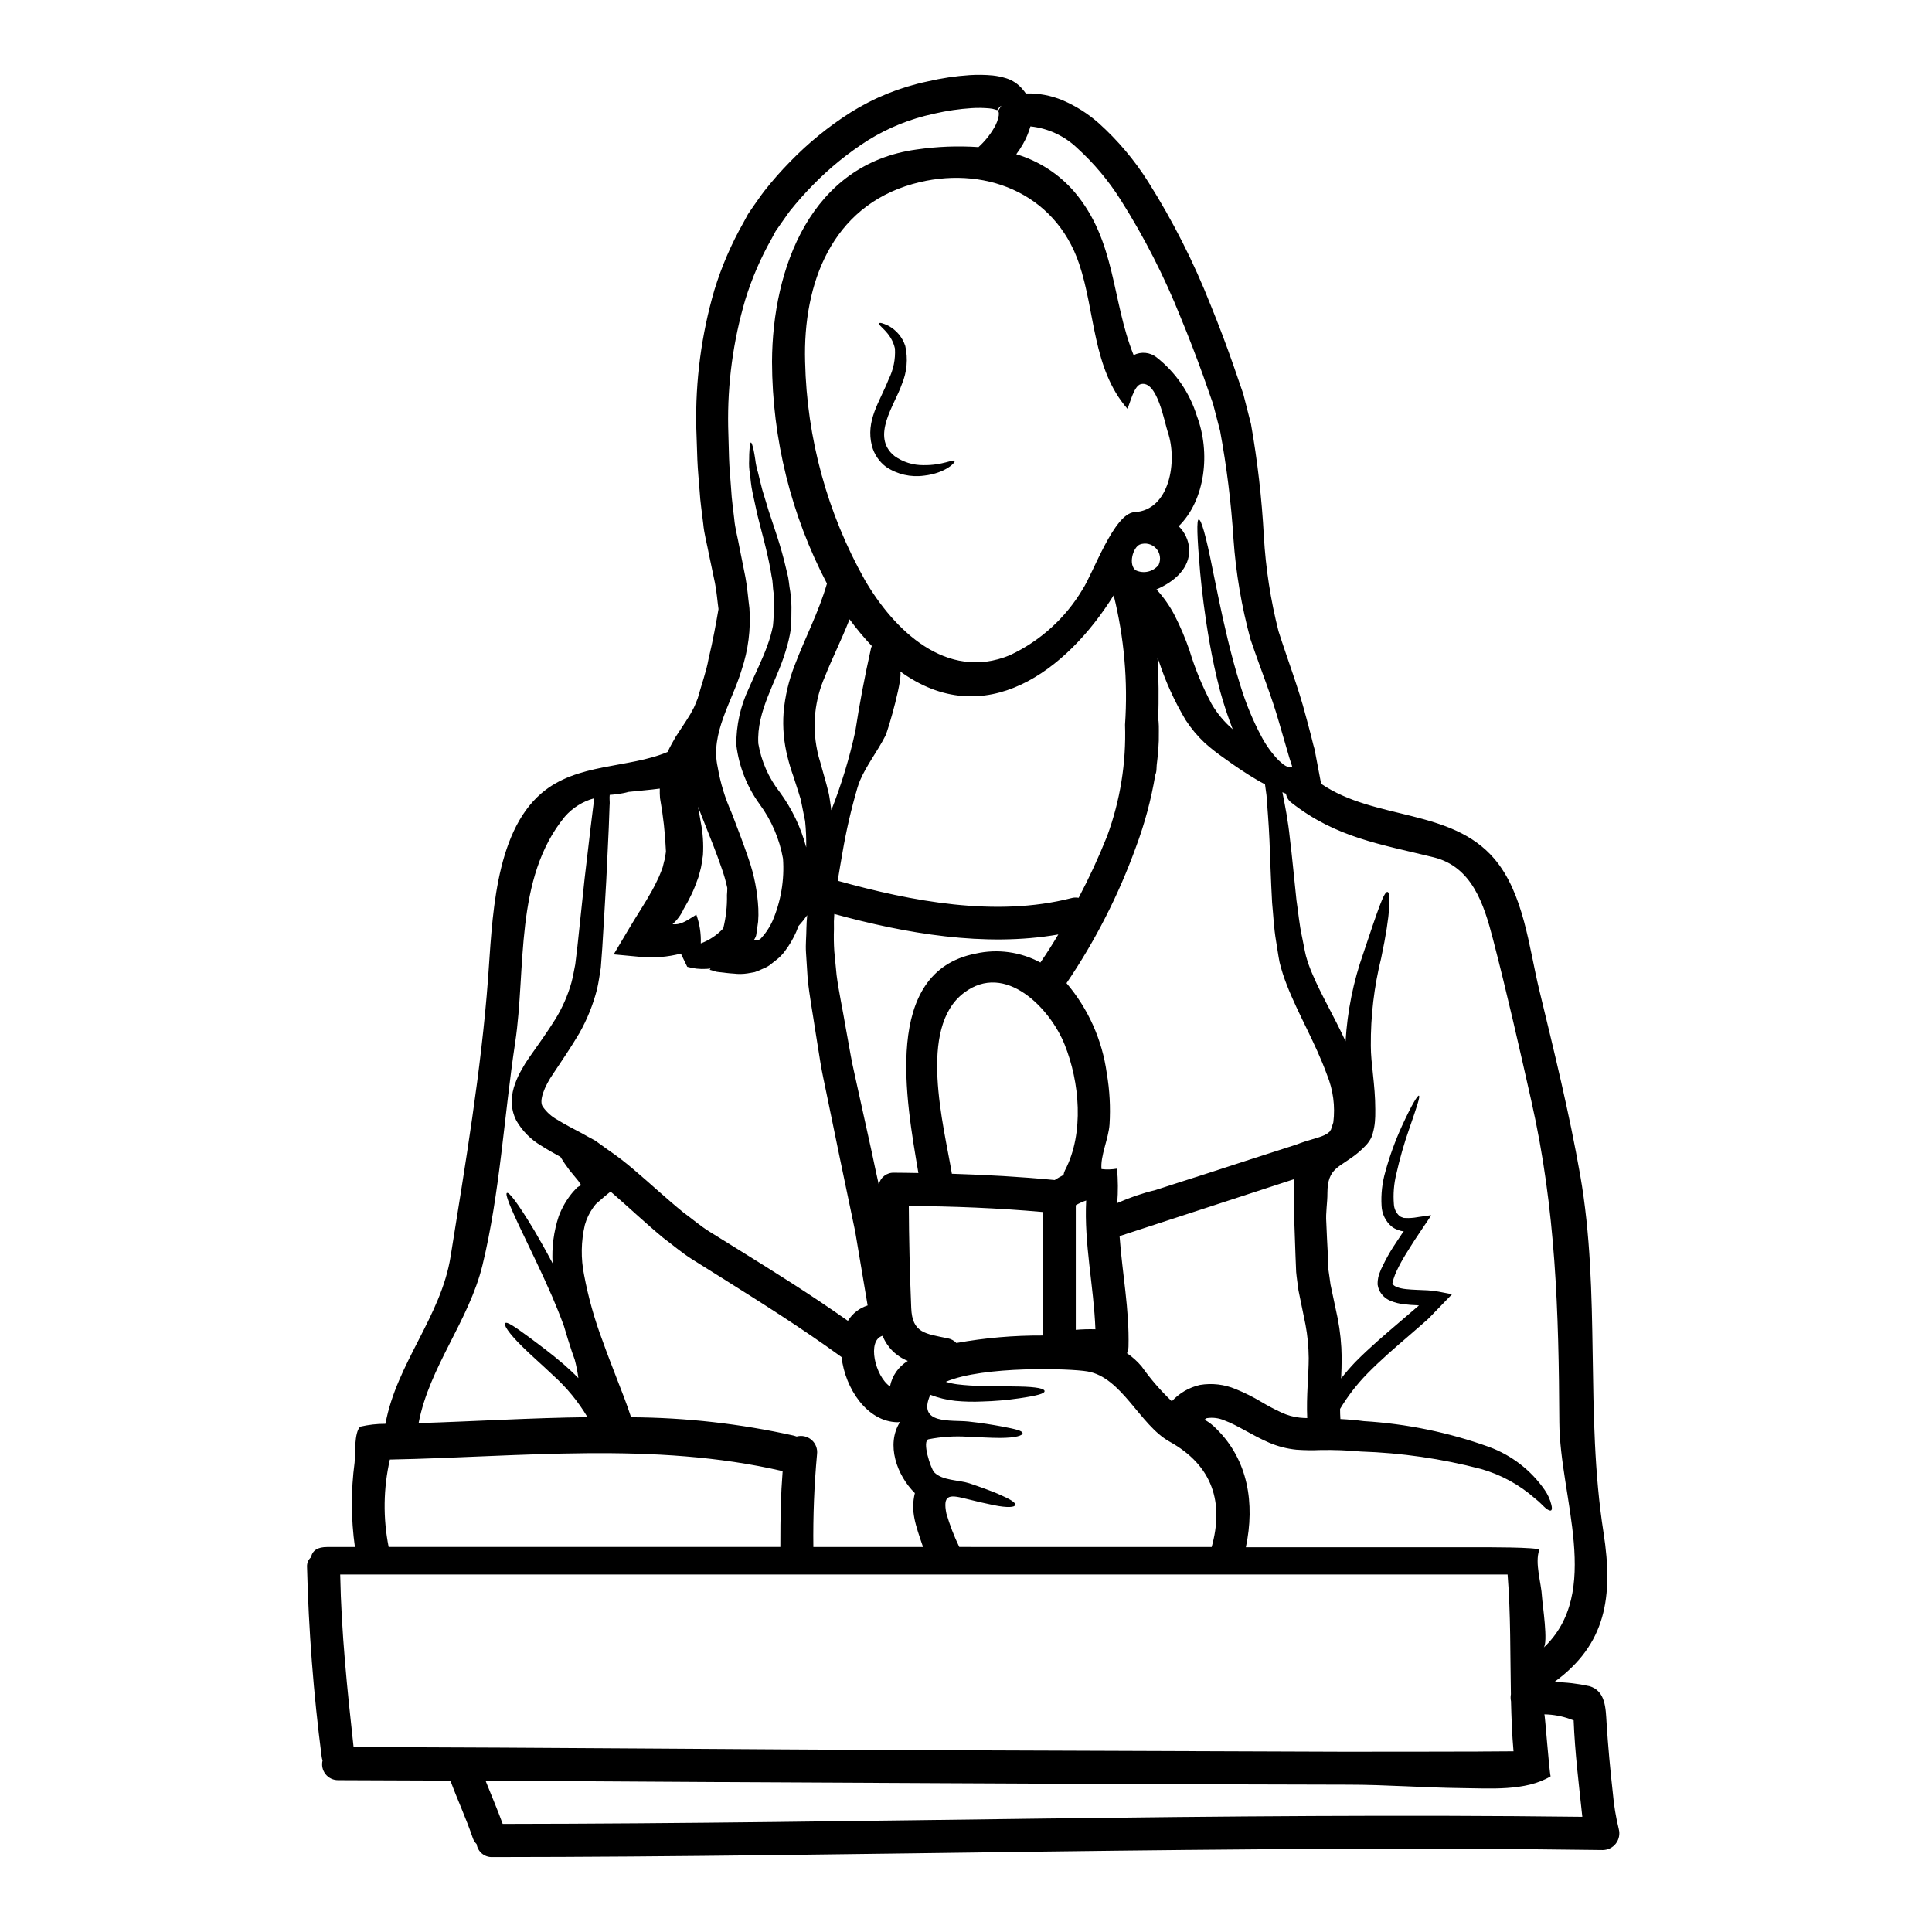
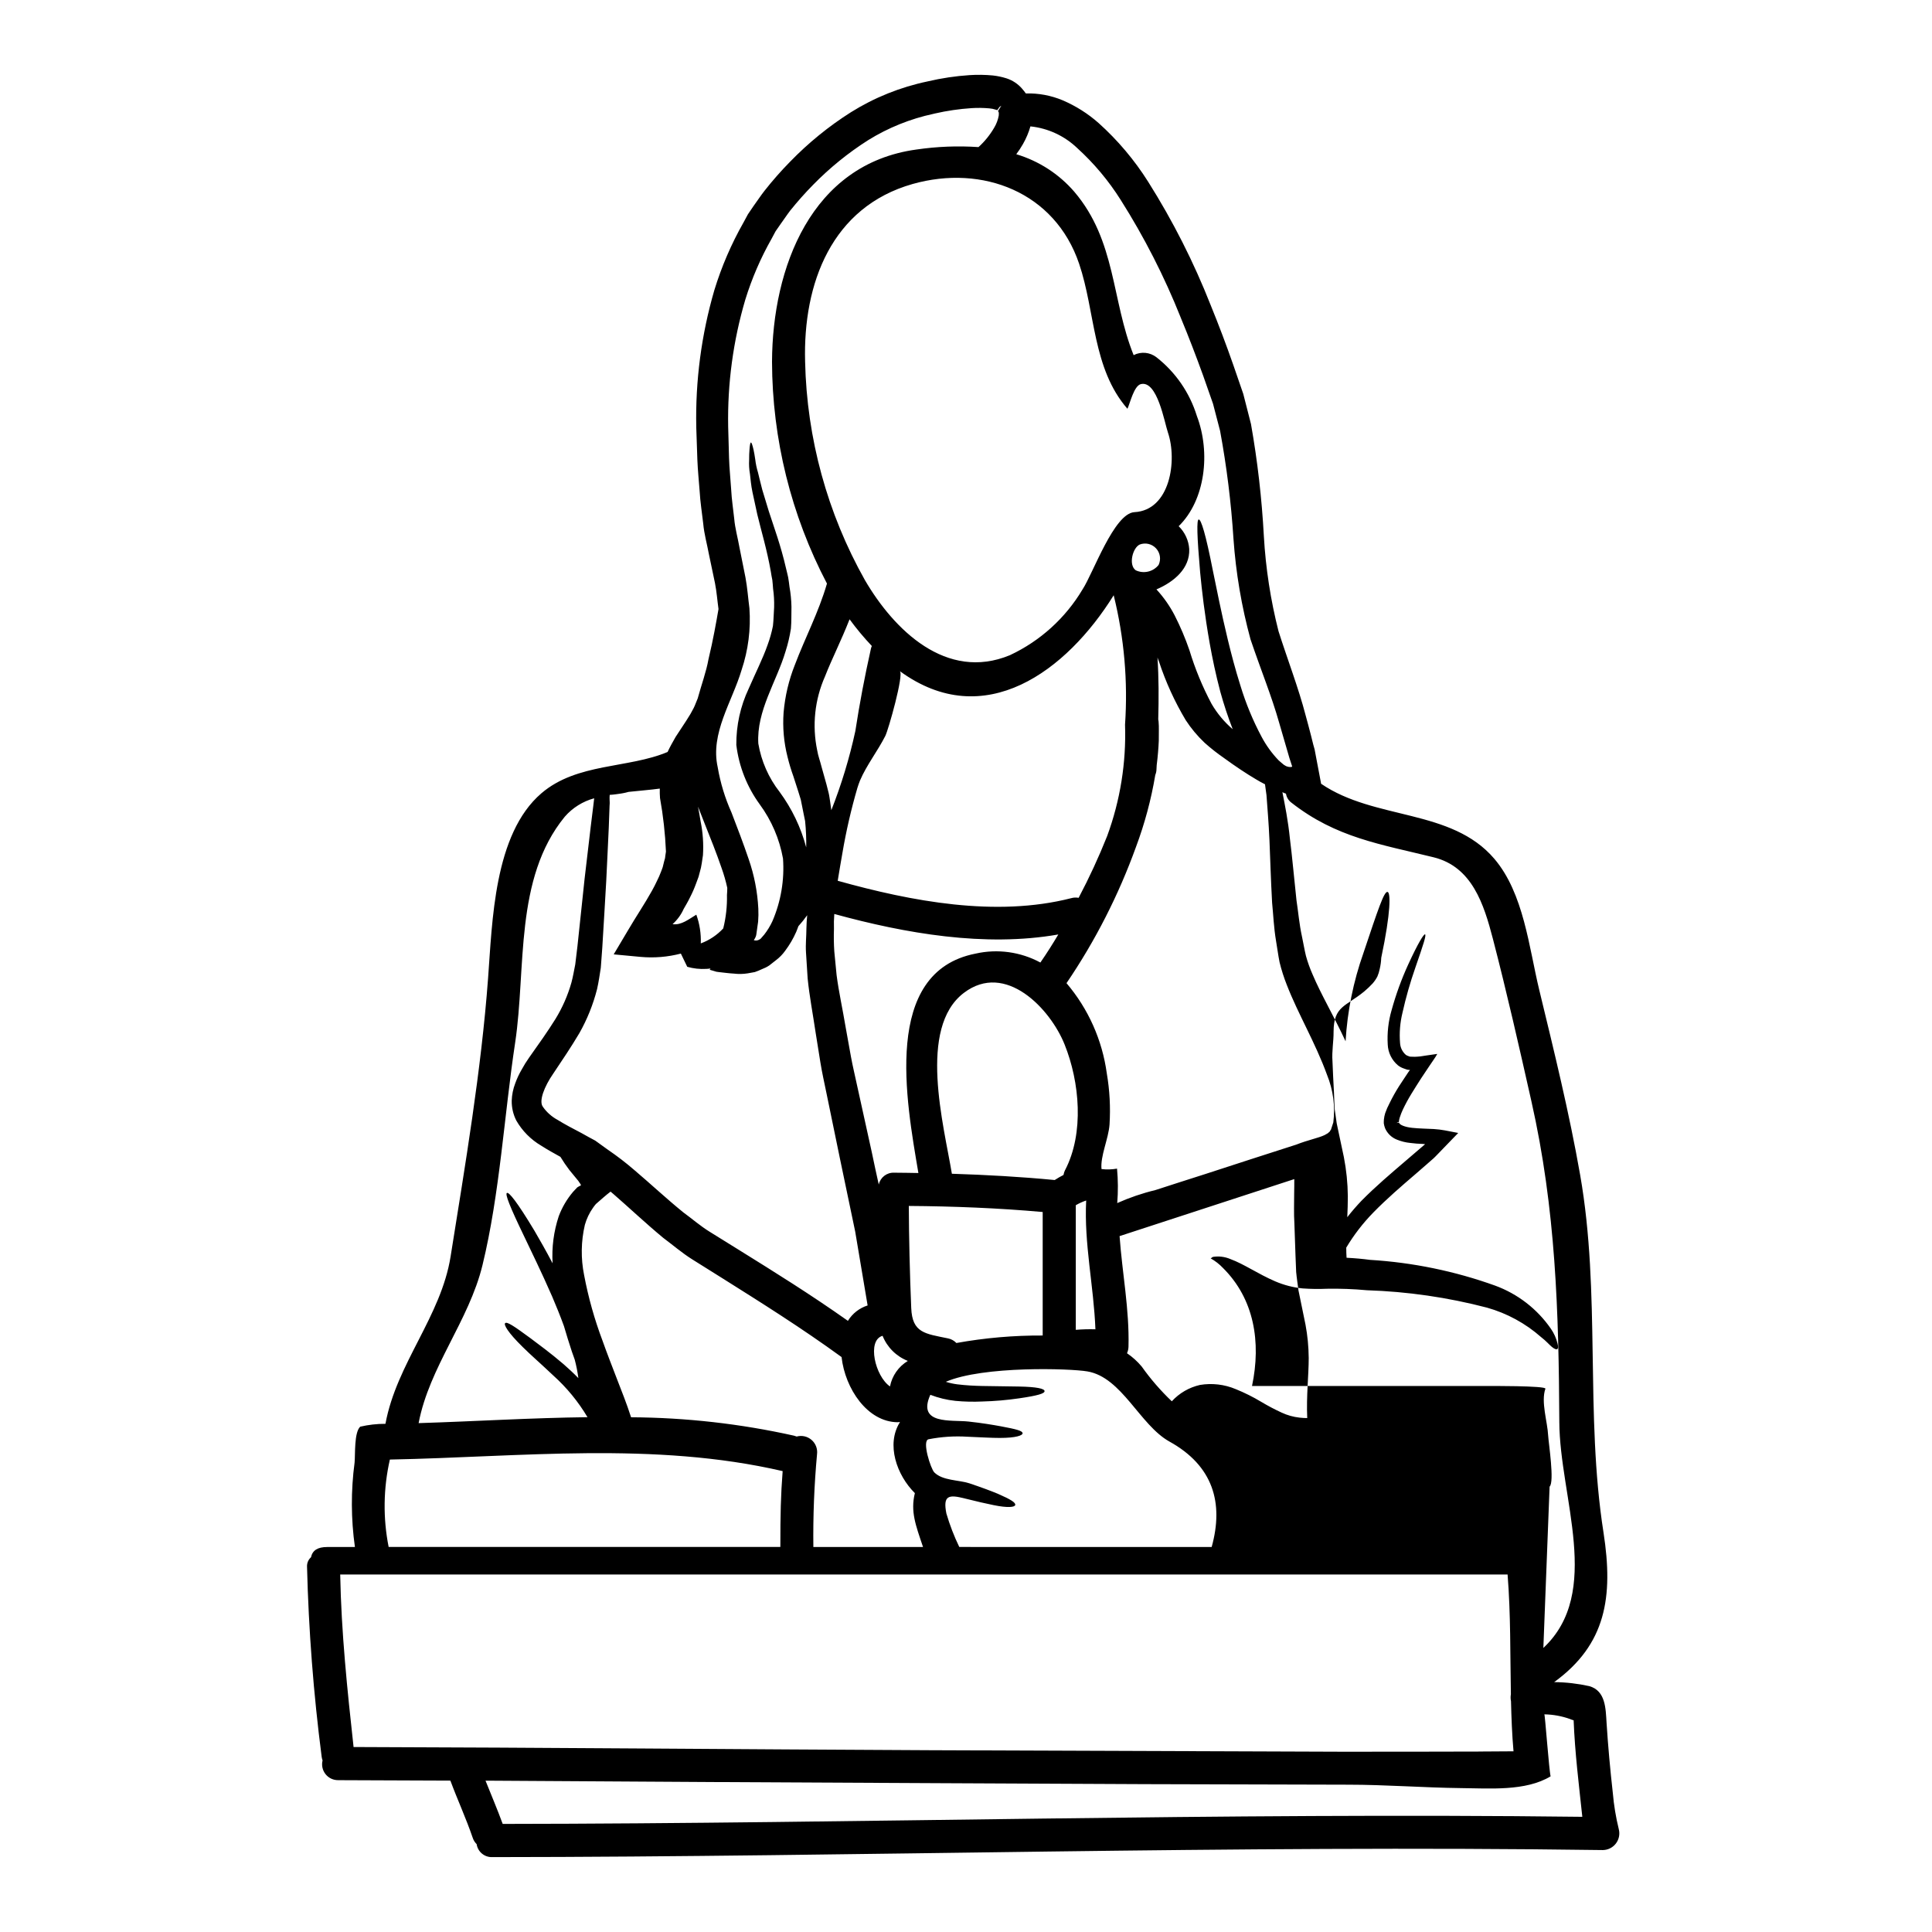
<svg xmlns="http://www.w3.org/2000/svg" fill="#000000" width="800px" height="800px" version="1.1" viewBox="144 144 512 512">
  <g>
-     <path d="m487.51 447.34c3.18-1.254 5.902-1.75 7.531-2.539 0.395-0.203 0.668-0.395 0.961-0.555 0.117-0.23 0.438-0.293 0.496-0.555h-0.004c0.051-0.109 0.117-0.207 0.207-0.289 0.059-0.117 0.113-0.395 0.203-0.613l0.438-1.34c0.535-4.273-0.039-8.609-1.664-12.598-3.094-8.516-7.644-16.074-10.648-23.805-0.781-1.965-1.426-3.981-1.93-6.035-0.395-1.969-0.609-3.793-0.93-5.602-0.613-3.617-0.73-7.004-1.051-10.184-0.352-6.332-0.496-11.809-0.699-16.531-0.203-4.723-0.555-8.637-0.789-11.961-0.145-1.02-0.266-1.969-0.395-2.887-0.758-0.395-1.488-0.758-2.277-1.254-2.594-1.52-5.484-3.445-8.609-5.719h0.004c-1.789-1.234-3.5-2.578-5.117-4.027-1.906-1.797-3.59-3.812-5.019-6.012-2.922-4.894-5.297-10.102-7.082-15.52-0.145-0.352-0.293-0.699-0.395-1.078 0.352 5.457 0.352 10.91 0.203 16.395 0.031 0.176 0.059 0.352 0.086 0.555 0.148 1.574 0.031 3.238 0.059 5.117-0.086 1.969-0.262 4.172-0.555 6.481-0.027 0.352-0.027 0.699-0.055 1.051-0.008 0.531-0.117 1.055-0.32 1.547-1.09 6.508-2.805 12.895-5.117 19.078-4.606 12.75-10.789 24.875-18.41 36.086 5.769 6.785 9.473 15.074 10.676 23.898 0.77 4.477 1.012 9.027 0.727 13.562-0.262 3.766-2.477 8.375-2.125 11.809 1.371 0.164 2.758 0.121 4.113-0.117 0.281 3.035 0.297 6.09 0.055 9.129 3.254-1.453 6.633-2.606 10.098-3.441 4.375-1.43 8.781-2.824 13.156-4.227 8.047-2.629 16.098-5.227 24.18-7.82zm85.48 181.4c0.348 1.32 0.066 2.723-0.762 3.809-0.824 1.082-2.106 1.723-3.469 1.738-98.113-1.375-196.2 1.805-294.31 1.867h0.004c-2.055 0.074-3.84-1.406-4.141-3.441-0.488-0.48-0.848-1.074-1.055-1.723-1.746-5.117-4.023-10.035-5.902-15.109-9.918-0.031-19.809-0.09-29.73-0.117v-0.004c-1.305 0.02-2.547-0.57-3.356-1.594-0.812-1.02-1.102-2.363-0.785-3.629-0.113-0.309-0.195-0.633-0.238-0.961-2.164-16.715-3.461-33.531-3.879-50.379-0.047-0.953 0.336-1.875 1.051-2.508 0.395-1.844 1.777-2.715 4.289-2.715h7.348c-1.047-7.434-1.074-14.973-0.082-22.41 0.199-2.242-0.145-7.934 1.484-9.48 2.191-0.512 4.438-0.766 6.691-0.758 2.949-16.02 14.734-28.418 17.27-44.375 3.852-24.129 8.113-49.301 9.918-73.602 1.137-15.023 1.52-38.305 14.148-49.129 9.445-8.082 22.992-6.535 33.434-10.941 0.672-1.457 1.434-2.754 2.133-3.996 1.281-2.012 2.566-3.82 3.543-5.457 0.582-0.875 0.816-1.488 1.25-2.219 0.352-0.668 0.848-2.098 1.051-2.508 1.02-3.703 2.277-7.117 2.859-10.387 1.254-5.219 2.043-9.773 2.656-13.305-0.32-2.273-0.469-4.519-0.934-6.883-0.527-2.539-1.078-5.074-1.605-7.644-0.496-2.711-1.254-5.281-1.516-8.168-0.324-2.801-0.789-5.777-0.938-8.488-0.203-2.754-0.496-5.512-0.609-8.371-0.113-2.863-0.203-5.777-0.293-8.66h0.004c-0.258-12.27 1.355-24.504 4.785-36.289 1.91-6.246 4.504-12.266 7.731-17.945l1.18-2.188 1.43-2.102c0.992-1.371 1.93-2.797 2.981-4.141 2.098-2.668 4.34-5.215 6.715-7.633 4.852-5.008 10.273-9.426 16.164-13.156 6.242-3.902 13.125-6.664 20.332-8.168 3.652-0.859 7.371-1.418 11.113-1.664 2.055-0.133 4.109-0.102 6.156 0.09 1.219 0.133 2.422 0.387 3.59 0.754 1.621 0.516 3.062 1.469 4.172 2.758 0.352 0.395 0.672 0.82 0.992 1.254 3.34-0.094 6.66 0.523 9.742 1.812 3.484 1.488 6.703 3.527 9.543 6.035 5.074 4.555 9.492 9.793 13.129 15.559 6.535 10.359 12.082 21.309 16.57 32.707 2.188 5.367 4.172 10.629 5.981 15.812 0.906 2.598 1.777 5.164 2.656 7.703 0.668 2.684 1.371 5.367 2.043 7.992 1.734 9.82 2.871 19.738 3.41 29.699 0.484 8.504 1.785 16.938 3.883 25.191 2.273 7.18 5.363 15.227 7.176 22.262 0.523 1.805 0.934 3.543 1.402 5.25 0.199 0.848 0.438 1.719 0.641 2.566l0.352 1.254 0.352 1.867c0.469 2.453 0.902 4.844 1.371 7.234 14.238 9.719 34.488 6.508 45.891 19.867 7.82 9.164 9.191 23.516 11.902 34.719 3.938 16.281 7.965 32.586 10.855 49.098 5.512 31.453 1.254 63.25 6.188 94.758 2.652 17.094 0.641 29.668-13.07 39.621l-0.008 0.004c3.152 0.031 6.289 0.395 9.363 1.078 4.285 1.281 4.285 5.902 4.523 9.715 0.395 6.215 0.961 12.402 1.66 18.613 0.277 3.223 0.805 6.418 1.578 9.559zm-9.66-3.266c-0.906-8.516-1.969-17.008-2.301-25.586v0.004c-0.32-0.078-0.633-0.184-0.93-0.324-2.195-0.789-4.5-1.211-6.832-1.25 0.172 0 1.254 14.906 1.66 16.426-6.621 4.023-16.281 3.176-23.719 3.121-10.004-0.117-19.984-0.906-29.961-0.906-35.855-0.059-71.699-0.188-107.54-0.395-40.348-0.18-80.695-0.402-121.04-0.672 1.516 3.82 3.148 7.613 4.551 11.465 95.371-0.102 190.74-3.047 286.12-1.883zm-10.324-44.754c15.742-14.734 4.328-39.91 4.227-59.867-0.145-29.203-0.934-56.422-7.41-85.07-3.234-14.387-6.504-28.797-10.211-43.062-2.363-9.055-5.488-19.023-15.695-21.531-14.09-3.473-25.816-5.195-37.633-14.441l0.004 0.004c-0.801-0.574-1.34-1.449-1.492-2.422-0.32-0.117-0.637-0.23-0.961-0.395 0 0.031 0.031 0.059 0.031 0.09 0.668 3.383 1.488 7.438 1.969 12.203 0.609 4.754 1.078 10.234 1.746 16.367 0.469 3.035 0.727 6.297 1.461 9.629 0.352 1.633 0.641 3.445 1.051 5.117v-0.004c0.461 1.668 1.047 3.297 1.746 4.879 2.246 5.336 5.633 10.996 8.754 17.734 0.469-7.973 2.059-15.84 4.723-23.367 3.91-11.672 5.457-16.34 6.387-16.219 0.848 0.113 0.906 5.363-1.664 17.477l0.004-0.004c-1.895 7.617-2.82 15.438-2.758 23.285-0.027 4.664 1.18 10.297 1.18 16.863-0.027 0.848 0.031 1.633-0.055 2.594v-0.004c-0.039 1.004-0.176 2.004-0.41 2.981-0.137 0.676-0.34 1.336-0.613 1.969-0.348 0.672-0.777 1.301-1.281 1.867-0.695 0.746-1.434 1.449-2.215 2.102-4.871 4.023-8.086 3.789-8.113 10.676 0.027 2.539-0.496 5.137-0.293 7.82 0.113 2.684 0.23 5.422 0.395 8.266 0.055 1.395 0.113 2.824 0.172 4.285 0.172 1.281 0.395 2.598 0.555 3.91 0.613 2.922 1.25 5.902 1.895 8.93 0.668 3.422 1.02 6.898 1.051 10.383 0 1.867-0.059 3.703-0.145 5.547 1.18-1.52 2.453-2.977 3.734-4.328 3.883-3.938 7.848-7.266 11.551-10.445 1.691-1.43 3.324-2.859 4.934-4.231 0.145-0.117 0.523-0.395 0.324-0.352-0.117-0.027-0.527-0.059-0.527-0.059-1.113-0.031-2.223-0.117-3.328-0.262-1.215-0.121-2.41-0.414-3.543-0.879-1.395-0.547-2.516-1.625-3.121-3-0.164-0.426-0.281-0.867-0.348-1.316 0-0.352 0-0.699 0.031-1.051 0.059-0.562 0.176-1.121 0.344-1.66 0.316-0.902 0.699-1.777 1.148-2.621 0.75-1.543 1.59-3.043 2.508-4.492 0.469-0.699 0.91-1.371 1.344-2.043 0.395-0.609 0.789-1.18 1.18-1.777 0.09-0.145 0.395-0.469 0.352-0.523h-0.004c-0.176 0.016-0.352 0.004-0.523-0.031l-0.293-0.059 0.004-0.004c-0.25-0.07-0.496-0.156-0.734-0.258-0.578-0.188-1.121-0.473-1.602-0.848-1.637-1.375-2.621-3.375-2.711-5.508-0.184-3.07 0.16-6.152 1.02-9.105 1.133-4.125 2.598-8.156 4.375-12.047 2.711-5.902 4.168-8.168 4.492-8.055 0.395 0.176-0.469 2.754-2.566 8.812-1.371 3.918-2.512 7.91-3.414 11.961-0.645 2.625-0.859 5.332-0.641 8.023 0.066 1.203 0.613 2.328 1.516 3.121 0.219 0.164 0.465 0.281 0.727 0.352 0.203 0.059 0.145 0.117 0.523 0.145l1.141 0.031h0.004c0.977-0.027 1.953-0.137 2.914-0.324l3.035-0.438c-0.273 0.504-0.574 0.992-0.906 1.457l-1.109 1.633c-0.754 1.141-1.516 2.277-2.301 3.445-0.438 0.672-0.875 1.371-1.316 2.07-0.441 0.699-0.816 1.316-1.223 1.969-0.832 1.359-1.594 2.762-2.273 4.199-0.32 0.684-0.594 1.387-0.82 2.102-0.098 0.305-0.168 0.617-0.203 0.934 0.004 0.09-0.008 0.176-0.031 0.262-0.219 0.035-0.426 0.113-0.613 0.234l0.672-0.086c0.059 0.555 1.574 1.18 3.473 1.371 0.934 0.117 1.969 0.145 3.008 0.203 0.902 0.031 1.805 0.059 2.754 0.117 0.969 0.062 1.934 0.18 2.891 0.352l2.711 0.523 0.758 0.145c0.145 0.09-0.266 0.324-0.352 0.469l-1.023 1.051c-1.344 1.398-2.711 2.828-4.113 4.258-0.32 0.293-0.789 0.848-0.961 0.961l-0.672 0.586-1.344 1.18-2.754 2.394c-3.703 3.18-7.555 6.481-11.23 10.234h0.004c-2.738 2.801-5.137 5.914-7.148 9.277 0 0.902 0.027 1.777 0.086 2.684 2.188 0.113 4.289 0.293 6.188 0.555h0.004c11.324 0.688 22.496 2.984 33.172 6.824 5.992 2.195 11.156 6.188 14.785 11.434 0.816 1.18 1.41 2.492 1.754 3.883 0.23 0.906 0.172 1.375-0.086 1.52-0.262 0.145-0.758-0.059-1.434-0.613-0.672-0.555-1.457-1.516-2.859-2.598-4.129-3.637-9.023-6.297-14.32-7.789-10.406-2.719-21.082-4.262-31.832-4.609-3.519-0.324-7.055-0.457-10.586-0.395-2.152 0.098-4.305 0.066-6.453-0.09-2.492-0.25-4.93-0.879-7.234-1.867-4.578-1.969-8.266-4.582-11.871-5.902-1.461-0.629-3.07-0.832-4.641-0.582-0.203 0.059-0.395 0.324-0.609 0.395v-0.004c1.211 0.676 2.309 1.531 3.262 2.539 8.266 8.199 10.156 19.605 7.703 31.277h61.879c0.523 0 16.16-0.086 15.867 0.727-1.223 3.473 0.555 8.754 0.73 12.402 0.113 2.027 1.723 12.305 0.383 13.551zm-17.242 27.453c3.121 0 6.242-0.031 9.332-0.059-0.395-4.438-0.551-8.84-0.668-13.277v0.004c-0.125-0.605-0.137-1.23-0.027-1.84-0.203-10.586-0.031-21.18-0.875-31.738h-309.37c0.293 15.316 1.867 30.516 3.543 45.715 51.027 0.145 102.05 0.613 153.05 0.848 36.09 0.148 72.168 0.277 108.24 0.395 12.27-0.012 24.527 0.016 36.777-0.043zm-45.336-88.367c-0.262-5.953 0.395-11.23 0.395-16.016h-0.004c-0.027-2.93-0.309-5.848-0.844-8.723-0.641-3.121-1.254-6.129-1.867-9.105-0.203-1.633-0.469-3.293-0.613-4.871-0.059-1.457-0.113-2.918-0.176-4.371-0.082-2.891-0.199-5.691-0.293-8.461-0.172-2.711-0.059-5.457-0.059-8.082 0.031-1.254 0.031-2.481 0.031-3.703-13.906 4.551-29.34 9.586-46.301 15.109 0.699 9.773 2.625 19.461 2.363 29.32v-0.004c-0.016 0.594-0.148 1.18-0.395 1.723 1.465 0.992 2.777 2.184 3.91 3.543 2.352 3.316 5.019 6.394 7.965 9.191 1.984-2.164 4.578-3.672 7.441-4.328 3.211-0.539 6.508-0.156 9.508 1.109 2.34 0.949 4.606 2.078 6.769 3.379 1.738 1.039 3.531 1.984 5.371 2.832 1.508 0.707 3.121 1.16 4.781 1.34 0.668 0.074 1.34 0.113 2.016 0.117zm-4.023-172.6c0.082-0.086-0.117-0.496-0.176-0.727-0.172-0.523-0.352-1.082-0.523-1.605-0.879-3.035-1.781-6.125-2.715-9.336-2.012-7.117-4.695-13.562-7.586-22.086-2.379-8.719-3.891-17.652-4.523-26.668-0.613-9.59-1.797-19.133-3.543-28.586-0.613-2.363-1.223-4.754-1.871-7.18-0.875-2.453-1.746-4.961-2.621-7.477-1.84-5.078-3.797-10.211-5.957-15.406h0.004c-4.328-10.855-9.648-21.285-15.898-31.156-3.203-5.082-7.078-9.703-11.523-13.742-3.383-3.238-7.742-5.258-12.398-5.746-0.469 1.629-1.129 3.195-1.969 4.668-0.535 0.941-1.129 1.848-1.781 2.711 5.969 1.785 11.305 5.234 15.375 9.945 11.086 13.012 9.84 28.684 15.723 43.297h0.004c1.961-1.004 4.332-0.777 6.066 0.582 5.059 3.969 8.781 9.383 10.68 15.52 3.703 9.719 2.242 22.348-4.812 29.234 1.648 1.609 2.648 3.769 2.797 6.07 0.203 5.078-3.969 8.66-8.691 10.68v-0.004c1.918 2.082 3.547 4.406 4.844 6.918 1.516 2.977 2.82 6.059 3.906 9.219 1.488 4.914 3.453 9.672 5.867 14.207 1.48 2.535 3.371 4.801 5.598 6.711-1.266-3.258-2.363-6.578-3.293-9.949-1.227-4.637-2.102-8.898-2.801-12.777-1.371-7.762-2.07-13.977-2.539-18.848-0.848-9.715-0.934-13.887-0.395-14.004 0.641-0.145 1.898 4 3.762 13.508 0.992 4.758 2.16 10.855 3.969 18.352 0.906 3.734 1.969 7.82 3.352 12.203v-0.004c1.422 4.684 3.297 9.219 5.602 13.535 1.203 2.269 2.715 4.363 4.496 6.215 0.469 0.395 0.906 0.816 1.375 1.18l0.434 0.262h-0.004c0.066 0.043 0.137 0.086 0.211 0.117 0.332 0.145 0.688 0.227 1.051 0.234 0.172-0.008 0.34-0.027 0.508-0.066zm-21.301 206.76c3.238-11.672 0.395-21.531-11.203-27.945-7.844-4.375-12.594-17.035-21.734-18.582-4.523-0.789-27.598-1.52-37.52 2.754 0.992 0.312 2.008 0.535 3.035 0.668 2.363 0.293 4.609 0.395 6.594 0.438 4.086 0.059 7.266 0.117 9.688 0.145 4.898 0.086 6.856 0.582 6.856 1.223s-1.781 1.18-6.691 1.898c-3.262 0.477-6.547 0.762-9.84 0.848-2.375 0.109-4.754 0.055-7.121-0.172-2.266-0.242-4.492-0.781-6.621-1.605-3.59 7.992 5.574 6.594 10.098 7.086 3.672 0.395 6.445 0.875 8.547 1.254 4.203 0.789 5.777 1.18 5.805 1.867 0 0.555-1.719 1.223-6.066 1.223-2.188 0-5.019-0.172-8.551-0.32-3.445-0.215-6.91 0.008-10.301 0.672-1.84 0.395 0.586 7.844 1.52 8.781 2.215 2.215 6.445 1.969 9.277 2.887 3.148 1.051 5.719 2.016 7.5 2.754 3.543 1.543 4.812 2.363 4.668 3.004-0.117 0.555-1.867 0.82-5.719 0.031-1.926-0.395-4.492-0.965-7.586-1.75-4.328-1.109-5.902-0.879-4.934 3.996h0.004c0.891 3.035 2.031 5.988 3.41 8.84zm-20.469-274.24c9.445-0.496 11.414-13.652 8.871-21.125-0.91-2.625-2.801-13.887-7.18-12.805-1.812 0.465-2.828 4.988-3.543 6.535-9.309-10.68-8.488-25.703-12.809-38.449-6.418-18.965-25.586-26.348-44.113-21.125-21.441 6.07-29.082 26.316-28.5 47.086 0.445 20.301 5.887 40.184 15.844 57.883 7.672 13.156 21.562 26.898 38.449 19.898v-0.004c8.008-3.754 14.703-9.82 19.227-17.418 2.832-4.316 8.348-20.16 13.742-20.477zm6.406 13.988c0.691-1.465 0.426-3.199-0.672-4.387-1.094-1.191-2.805-1.598-4.316-1.027-1.871 0.82-3.066 5.394-1.082 6.824v0.004c2.106 0.996 4.621 0.41 6.07-1.414zm-8.898 42.348c0.789-11.523-0.227-23.098-3.004-34.312-12.43 19.984-34.242 36.5-56.68 20.102 1.137 0.848-3.031 15.578-3.848 17.184-2.043 4.027-4.961 7.731-6.691 11.785-0.262 0.641-0.496 1.316-0.699 1.969-1.652 5.656-2.977 11.402-3.965 17.215-0.395 2.336-0.848 4.812-1.254 7.41 19.547 5.457 41.895 9.715 61.879 4.609 0.637-0.184 1.312-0.215 1.965-0.09 2.809-5.32 5.332-10.781 7.559-16.367 3.469-9.438 5.078-19.457 4.738-29.504zm-13.07 160.36c1.734-0.148 3.481-0.199 5.223-0.145-0.438-11.438-3.035-22.668-2.449-34.133-0.957 0.32-1.879 0.742-2.754 1.25v33.027zm-2.797-42.363c5.078-9.801 3.852-23.309-0.145-33.254-3.762-9.422-15.637-22.09-26.695-13.684-12.285 9.309-5.312 35.07-3.18 47.934 9.102 0.293 18.176 0.789 27.25 1.664 0.754-0.496 1.547-0.934 2.332-1.344h-0.004c0.082-0.465 0.23-0.91 0.438-1.332zm-6.566-54.977c1.719-2.481 3.297-4.988 4.754-7.438-19.461 3.414-40.539-0.266-59.367-5.43-0.105 1.32-0.137 2.644-0.09 3.969-0.07 1.984-0.043 3.969 0.09 5.949 0.199 2.016 0.395 4.113 0.609 6.273 0.555 4.328 1.605 9.055 2.426 13.973 0.438 2.481 0.902 5.019 1.371 7.617s1.137 5.277 1.719 8.055c1.223 5.484 2.481 11.289 3.824 17.359 0.578 2.754 1.18 5.629 1.836 8.516 0.406-1.895 2.117-3.223 4.055-3.148 2.16 0 4.328 0.059 6.445 0.086-3.207-19.051-9.688-53.273 15.145-58.145h0.004c5.82-1.316 11.926-0.477 17.18 2.363zm0.613 98.84v-32.73c-11.809-1.051-23.617-1.52-35.48-1.605 0.031 8.227 0.266 18.148 0.641 27.043 0.27 6.652 3.68 6.797 9.75 8.055 0.848 0.168 1.621 0.598 2.219 1.223 7.547-1.363 15.203-2.027 22.871-1.984zm-11.844-324.48 0.875-1.43c-0.266 0.133-0.492 0.332-0.648 0.582-0.137 0.219-0.289 0.426-0.461 0.617-0.031 0-0.031-0.027-0.086-0.059l-0.285-0.09c-0.559-0.188-1.137-0.305-1.723-0.348-1.555-0.137-3.113-0.16-4.668-0.059-3.281 0.215-6.539 0.691-9.742 1.426-0.117 0.039-0.234 0.066-0.352 0.086-6.133 1.312-11.988 3.672-17.32 6.977-5.289 3.363-10.176 7.324-14.562 11.809-2.148 2.18-4.18 4.469-6.098 6.856-0.906 1.18-1.719 2.453-2.598 3.644l-1.281 1.844-1.051 1.969c-2.902 5.117-5.238 10.535-6.973 16.16-3.223 10.93-4.75 22.289-4.535 33.684 0.059 2.754 0.148 5.547 0.23 8.285s0.395 5.547 0.559 8.266c0.141 2.801 0.551 5.25 0.816 7.82 0.203 2.508 0.961 5.117 1.402 7.672 0.523 2.652 1.051 5.277 1.574 7.871 0.496 2.625 0.699 5.488 1.051 8.172 0.391 5.527-0.312 11.078-2.07 16.336-2.512 8.461-8.371 16.809-6.328 25.82h-0.004c0.707 4.125 1.93 8.145 3.644 11.961 1.574 4.086 3.148 8.199 4.551 12.34 1.477 4.242 2.34 8.672 2.566 13.156 0.055 1.148 0.035 2.301-0.055 3.445-0.148 1.109-0.324 2.215-0.469 3.324-0.059 0.395-0.059 0.324-0.086 0.395l-0.031 0.117-0.086 0.23v0.004c-0.062 0.164-0.141 0.32-0.238 0.469-0.055 0.117-0.289 0.352-0.172 0.395 0.145 0 0.32 0.059 0.469 0.059 0.316 0.004 0.629-0.078 0.906-0.238 0.395-0.23 0.23-0.027 1.34-1.344l-0.004 0.004c0.855-1.098 1.578-2.285 2.16-3.543 2.254-5.231 3.215-10.926 2.805-16.602-0.93-5.191-3.039-10.102-6.16-14.352-3.379-4.633-5.516-10.055-6.211-15.746-0.043-5.168 1.082-10.281 3.293-14.957 1.84-4.227 3.707-7.902 4.961-11.461 0.617-1.664 1.102-3.375 1.449-5.117 0.199-1.719 0.199-3.414 0.32-5.047h-0.004c0.043-1.613-0.051-3.231-0.277-4.832-0.055-0.789-0.113-1.547-0.199-2.301-0.148-0.758-0.297-1.488-0.395-2.219-1.02-5.832-2.57-10.879-3.59-15.168-0.465-2.188-0.906-4.144-1.281-5.922-0.379-1.777-0.496-3.414-0.668-4.84l-0.004-0.008c-0.211-1.215-0.277-2.445-0.207-3.676 0-1.078 0.027-1.926 0.086-2.598 0.086-1.371 0.23-2.012 0.395-2.012 0.16 0 0.395 0.641 0.699 1.969 0.145 0.672 0.289 1.492 0.434 2.481 0.137 1.188 0.383 2.359 0.734 3.5 0.352 1.344 0.672 2.891 1.137 4.582 0.523 1.691 1.082 3.586 1.719 5.66 1.344 4.172 3.18 9.055 4.582 15.195 0.176 0.789 0.395 1.547 0.555 2.34 0.16 0.793 0.23 1.66 0.352 2.508 0.316 1.754 0.488 3.527 0.523 5.309-0.055 1.867 0.031 3.789-0.145 5.773v0.004c-0.316 2.055-0.793 4.086-1.43 6.066-2.363 7.965-7.731 15.742-7.207 24.402v0.004c0.793 4.68 2.738 9.09 5.66 12.832 3.242 4.41 5.629 9.387 7.031 14.676 0.043-2.328-0.055-4.656-0.293-6.973-0.23-1.227-0.523-2.453-0.754-3.734-0.145-0.641-0.266-1.281-0.395-1.969-0.203-0.645-0.395-1.316-0.613-1.988-0.438-1.34-0.875-2.754-1.344-4.168-0.605-1.676-1.121-3.383-1.543-5.117-0.984-3.852-1.34-7.84-1.051-11.805 0.375-4.324 1.375-8.566 2.977-12.598 2.711-7.18 6.297-13.918 8.516-21.562-9.508-18.137-14.504-38.305-14.562-58.785 0.105-24.855 10.316-52.43 38.293-56.246 5.438-0.797 10.945-1.012 16.426-0.641 1.637-1.484 3.031-3.211 4.144-5.117 0.602-0.996 1.02-2.094 1.223-3.242 0.062-0.891 0-0.918-0.199-1.184zm-48.93 380.52h29.059c-1.969-5.832-3.352-9.422-2.16-14.27-4.812-4.754-7.672-12.922-3.969-18.785 0-0.027-0.031-0.027-0.031-0.059h0.004c-0.184 0.035-0.367 0.055-0.551 0.059-8.055-0.059-13.945-8.926-14.879-17.27-10.711-7.789-21.383-14.469-31.488-20.828-2.754-1.723-5.457-3.418-8.109-5.078s-5.195-3.848-7.707-5.719c-4.809-3.996-9.055-8.023-13.125-11.551-0.266-0.23-0.523-0.469-0.789-0.668-0.613 0.465-1.25 0.992-1.926 1.574l-1.969 1.719c-0.352 0.395-0.496 0.641-0.758 0.992v-0.004c-0.973 1.371-1.699 2.902-2.156 4.519-1.023 4.371-1.09 8.906-0.203 13.305 1.121 5.949 2.762 11.785 4.898 17.445 1.137 3.211 2.453 6.566 3.82 10.129 1.223 3.176 2.539 6.414 3.734 10.125l0.004-0.004c14.516 0.082 28.98 1.711 43.148 4.871 0.25 0.059 0.492 0.137 0.73 0.234 1.387-0.383 2.871-0.043 3.957 0.902 1.082 0.941 1.625 2.367 1.438 3.793-0.75 8.168-1.074 16.367-0.973 24.566zm20.305-42.535 0.004-0.004c0.543-2.82 2.262-5.277 4.723-6.766-3.051-1.203-5.473-3.609-6.691-6.656-4.215 1.199-1.969 10.738 1.969 13.422zm-5.078-195.41 0.004-0.004c0.051-0.281 0.141-0.555 0.266-0.816-2.113-2.234-4.086-4.598-5.902-7.082-2.215 5.66-4.754 10.629-6.508 15.141-2.723 6.148-3.449 12.992-2.074 19.574 0.234 1.461 0.789 2.891 1.141 4.328 0.438 1.605 0.875 3.18 1.316 4.699 0.199 0.789 0.395 1.543 0.578 2.273s0.27 1.543 0.395 2.301c0.125 0.758 0.203 1.52 0.32 2.273v0.008c2.684-6.809 4.812-13.824 6.363-20.977 1.102-7.223 2.504-14.57 4.106-21.723zm-0.848 173.94c-1.141-6.797-2.238-13.324-3.293-19.578-1.402-6.691-2.711-13.066-4-19.137-1.25-6.129-2.481-11.961-3.613-17.535-0.559-2.754-1.18-5.457-1.609-8.141-0.43-2.684-0.848-5.277-1.25-7.816-0.758-5.117-1.664-9.805-2.129-14.441-0.145-2.363-0.293-4.668-0.438-6.887s0.113-4.371 0.113-6.477c0.031-1.18 0.09-2.305 0.207-3.414h0.004c-0.719 1.02-1.5 1.992-2.336 2.914-0.172 0.523-0.395 1.02-0.582 1.516-0.777 1.77-1.758 3.445-2.918 4.992-0.691 0.969-1.527 1.824-2.481 2.539l-1.75 1.371v-0.004c-0.594 0.395-1.23 0.715-1.898 0.961-0.625 0.301-1.27 0.562-1.926 0.789l-1.887 0.34c-1.227 0.195-2.473 0.215-3.707 0.059-1.227-0.055-2.598-0.262-3.91-0.395h0.004c-0.461-0.027-0.914-0.125-1.344-0.293l-1.109-0.32v0.004c0.078-0.113 0.148-0.23 0.207-0.352-0.367 0.062-0.738 0.102-1.109 0.113-1.699 0.102-3.41-0.086-5.047-0.555l-1.691-3.5h-0.004c-3.481 0.906-7.094 1.203-10.676 0.875l-7.117-0.668 3.762-6.332c2.129-3.644 4.434-7.031 6.359-10.5 0.465-0.875 0.961-1.75 1.344-2.625v-0.004c0.406-0.797 0.766-1.613 1.078-2.453 0.117-0.395 0.293-0.668 0.438-1.18l0.395-1.602 0.23-0.82 0.059-0.523 0.176-1.18h0.004c-0.203-4.766-0.73-9.512-1.574-14.203-0.066-0.836-0.086-1.676-0.059-2.512-2.566 0.352-5.394 0.555-8.285 0.875-0.23 0.059-0.395 0.117-0.668 0.176-0.395 0.086-0.879 0.203-1.344 0.266-0.465 0.059-1.023 0.145-1.227 0.172h-0.004c-0.578 0.086-1.16 0.145-1.746 0.176-0.043 0.434-0.051 0.875-0.027 1.309l0.027 0.641v0.352l-0.039 0.641c-0.062 1.75-0.117 3.644-0.207 5.688-0.203 4.086-0.395 8.781-0.668 14.09-0.277 5.309-0.672 11.176-1.051 17.766-0.113 1.75-0.262 3.543-0.395 5.34-0.297 1.84-0.555 3.762-0.996 5.688l-0.004 0.004c-1.035 4.059-2.606 7.961-4.668 11.609-2.156 3.644-4.582 7.234-6.969 10.797-2.301 3.324-3.883 7.262-2.684 8.781 1 1.418 2.32 2.586 3.848 3.414 1.898 1.18 4.113 2.336 6.418 3.543 1.18 0.672 2.363 1.316 3.59 1.969 1.137 0.82 2.273 1.633 3.441 2.481v-0.004c2.371 1.621 4.652 3.375 6.828 5.25 4.406 3.734 8.609 7.676 13.07 11.293 2.336 1.691 4.406 3.543 7.031 5.164 2.625 1.621 5.281 3.266 7.992 4.961 9.055 5.629 18.727 11.641 28.586 18.613h0.004c1.195-1.945 3.051-3.394 5.227-4.082zm-23.129 64.004c0-8.754 0.113-13.594 0.609-20.102-34.133-7.906-69.402-3.734-104.09-3.062-1.734 7.613-1.844 15.504-0.324 23.164zm-14.148-172.79c0.055-0.672 0.086-1.281 0.086-1.871-0.391-1.793-0.895-3.555-1.516-5.281-1.316-3.852-2.891-7.789-4.523-11.875-0.555-1.43-1.141-2.891-1.719-4.375 0.227 1.227 0.465 2.512 0.695 3.938 0.598 2.934 0.805 5.934 0.617 8.926l-0.32 2.156c-0.09 0.395-0.117 0.703-0.207 1.141l-0.203 0.789-0.434 1.633c-0.176 0.523-0.469 1.281-0.699 1.898h-0.004c-0.438 1.211-0.957 2.394-1.551 3.539-0.523 1.109-1.133 2.102-1.691 3.09-0.688 1.539-1.691 2.91-2.945 4.031 2.336 0.348 4.375-1.375 6.297-2.512 0.879 2.441 1.281 5.027 1.184 7.617 2.266-0.84 4.301-2.203 5.949-3.973 0.723-2.902 1.055-5.891 0.984-8.883zm-35.391-23.863c0.059-0.613 0.145-1.18 0.203-1.75l0.004-0.004c-3.019 0.816-5.731 2.512-7.789 4.871-13.449 16.426-10.184 40.148-13.156 59.867-2.918 19.285-4.055 40.059-8.66 58.988-3.59 14.762-14.09 26.957-16.926 41.863 14.91-0.465 29.848-1.398 44.758-1.574h-0.004c-2.449-4.121-5.508-7.848-9.074-11.055-3.32-3.148-6.098-5.543-8.082-7.531-4.027-3.938-5.074-5.953-4.668-6.328 0.469-0.469 2.246 0.699 6.691 3.969 2.188 1.664 5.164 3.793 8.777 6.887 1.227 1.078 2.57 2.301 3.938 3.703-0.215-1.652-0.539-3.289-0.965-4.898-0.23-0.699-0.527-1.43-0.758-2.133-0.758-2.301-1.457-4.551-2.102-6.766-1.02-2.801-2.098-5.43-3.117-7.82-2.953-6.766-5.547-11.961-7.441-15.984-3.848-7.965-5.074-11.176-4.551-11.469 0.523-0.297 2.684 2.34 7.293 10.008 1.371 2.363 3.035 5.25 4.812 8.637v-0.004c-0.254-4.227 0.301-8.465 1.633-12.484 0.883-2.352 2.164-4.531 3.789-6.445 0.395-0.395 0.703-0.789 1.109-1.18v-0.004c0.082-0.043 0.16-0.09 0.234-0.145 0.203-0.145 0.496-0.266 0.758-0.395-0.027-0.32-0.438-0.699-0.668-1.137-0.906-1.078-1.691-2.043-2.422-2.949-0.844-1.113-1.633-2.273-2.359-3.469-1.688-0.934-3.383-1.867-5.117-2.977-2.723-1.605-4.984-3.883-6.562-6.621-0.836-1.633-1.258-3.449-1.227-5.281 0.047-1.578 0.367-3.137 0.934-4.609 0.457-1.277 1.035-2.508 1.723-3.676 0.578-1.07 1.223-2.102 1.922-3.094 2.629-3.703 4.992-7.031 7.008-10.27 1.844-3 3.266-6.242 4.227-9.629 0.438-1.602 0.699-3.266 1.023-4.84 0.199-1.664 0.395-3.266 0.582-4.844 0.695-6.621 1.344-12.57 1.895-17.883 0.613-5.25 1.18-9.891 1.637-13.918 0.254-2.023 0.469-3.891 0.699-5.641z" />
-     <path d="m509.45 485.8v0.059l-0.09-0.203c0.031 0.051 0.062 0.078 0.09 0.145z" />
-     <path d="m396.98 266.14c0.352 0.293-2.273 3.238-8.082 3.91v-0.004c-3.539 0.496-7.133-0.332-10.094-2.332-1.832-1.379-3.144-3.332-3.734-5.543-1.719-6.711 2.043-11.609 4.434-17.652 1.266-2.531 1.84-5.348 1.664-8.168-0.992-4.438-4.723-6.098-4.144-6.691 0.145-0.23 0.992 0 2.363 0.645 2.141 1.141 3.758 3.062 4.519 5.367 0.766 3.387 0.449 6.926-0.898 10.125-1.898 5.57-8.312 13.887-1.969 19.051 2.246 1.605 4.941 2.453 7.703 2.422 5.059 0.082 7.914-1.66 8.238-1.129z" />
+     <path d="m487.51 447.34c3.18-1.254 5.902-1.75 7.531-2.539 0.395-0.203 0.668-0.395 0.961-0.555 0.117-0.23 0.438-0.293 0.496-0.555h-0.004c0.051-0.109 0.117-0.207 0.207-0.289 0.059-0.117 0.113-0.395 0.203-0.613l0.438-1.34c0.535-4.273-0.039-8.609-1.664-12.598-3.094-8.516-7.644-16.074-10.648-23.805-0.781-1.965-1.426-3.981-1.93-6.035-0.395-1.969-0.609-3.793-0.93-5.602-0.613-3.617-0.73-7.004-1.051-10.184-0.352-6.332-0.496-11.809-0.699-16.531-0.203-4.723-0.555-8.637-0.789-11.961-0.145-1.02-0.266-1.969-0.395-2.887-0.758-0.395-1.488-0.758-2.277-1.254-2.594-1.52-5.484-3.445-8.609-5.719h0.004c-1.789-1.234-3.5-2.578-5.117-4.027-1.906-1.797-3.59-3.812-5.019-6.012-2.922-4.894-5.297-10.102-7.082-15.52-0.145-0.352-0.293-0.699-0.395-1.078 0.352 5.457 0.352 10.91 0.203 16.395 0.031 0.176 0.059 0.352 0.086 0.555 0.148 1.574 0.031 3.238 0.059 5.117-0.086 1.969-0.262 4.172-0.555 6.481-0.027 0.352-0.027 0.699-0.055 1.051-0.008 0.531-0.117 1.055-0.32 1.547-1.09 6.508-2.805 12.895-5.117 19.078-4.606 12.75-10.789 24.875-18.41 36.086 5.769 6.785 9.473 15.074 10.676 23.898 0.77 4.477 1.012 9.027 0.727 13.562-0.262 3.766-2.477 8.375-2.125 11.809 1.371 0.164 2.758 0.121 4.113-0.117 0.281 3.035 0.297 6.09 0.055 9.129 3.254-1.453 6.633-2.606 10.098-3.441 4.375-1.43 8.781-2.824 13.156-4.227 8.047-2.629 16.098-5.227 24.18-7.82zm85.48 181.4c0.348 1.32 0.066 2.723-0.762 3.809-0.824 1.082-2.106 1.723-3.469 1.738-98.113-1.375-196.2 1.805-294.31 1.867h0.004c-2.055 0.074-3.84-1.406-4.141-3.441-0.488-0.48-0.848-1.074-1.055-1.723-1.746-5.117-4.023-10.035-5.902-15.109-9.918-0.031-19.809-0.09-29.73-0.117v-0.004c-1.305 0.02-2.547-0.57-3.356-1.594-0.812-1.02-1.102-2.363-0.785-3.629-0.113-0.309-0.195-0.633-0.238-0.961-2.164-16.715-3.461-33.531-3.879-50.379-0.047-0.953 0.336-1.875 1.051-2.508 0.395-1.844 1.777-2.715 4.289-2.715h7.348c-1.047-7.434-1.074-14.973-0.082-22.41 0.199-2.242-0.145-7.934 1.484-9.48 2.191-0.512 4.438-0.766 6.691-0.758 2.949-16.02 14.734-28.418 17.27-44.375 3.852-24.129 8.113-49.301 9.918-73.602 1.137-15.023 1.52-38.305 14.148-49.129 9.445-8.082 22.992-6.535 33.434-10.941 0.672-1.457 1.434-2.754 2.133-3.996 1.281-2.012 2.566-3.82 3.543-5.457 0.582-0.875 0.816-1.488 1.25-2.219 0.352-0.668 0.848-2.098 1.051-2.508 1.02-3.703 2.277-7.117 2.859-10.387 1.254-5.219 2.043-9.773 2.656-13.305-0.32-2.273-0.469-4.519-0.934-6.883-0.527-2.539-1.078-5.074-1.605-7.644-0.496-2.711-1.254-5.281-1.516-8.168-0.324-2.801-0.789-5.777-0.938-8.488-0.203-2.754-0.496-5.512-0.609-8.371-0.113-2.863-0.203-5.777-0.293-8.66h0.004c-0.258-12.27 1.355-24.504 4.785-36.289 1.91-6.246 4.504-12.266 7.731-17.945l1.18-2.188 1.43-2.102c0.992-1.371 1.93-2.797 2.981-4.141 2.098-2.668 4.34-5.215 6.715-7.633 4.852-5.008 10.273-9.426 16.164-13.156 6.242-3.902 13.125-6.664 20.332-8.168 3.652-0.859 7.371-1.418 11.113-1.664 2.055-0.133 4.109-0.102 6.156 0.09 1.219 0.133 2.422 0.387 3.59 0.754 1.621 0.516 3.062 1.469 4.172 2.758 0.352 0.395 0.672 0.82 0.992 1.254 3.34-0.094 6.66 0.523 9.742 1.812 3.484 1.488 6.703 3.527 9.543 6.035 5.074 4.555 9.492 9.793 13.129 15.559 6.535 10.359 12.082 21.309 16.57 32.707 2.188 5.367 4.172 10.629 5.981 15.812 0.906 2.598 1.777 5.164 2.656 7.703 0.668 2.684 1.371 5.367 2.043 7.992 1.734 9.82 2.871 19.738 3.41 29.699 0.484 8.504 1.785 16.938 3.883 25.191 2.273 7.18 5.363 15.227 7.176 22.262 0.523 1.805 0.934 3.543 1.402 5.25 0.199 0.848 0.438 1.719 0.641 2.566l0.352 1.254 0.352 1.867c0.469 2.453 0.902 4.844 1.371 7.234 14.238 9.719 34.488 6.508 45.891 19.867 7.82 9.164 9.191 23.516 11.902 34.719 3.938 16.281 7.965 32.586 10.855 49.098 5.512 31.453 1.254 63.25 6.188 94.758 2.652 17.094 0.641 29.668-13.07 39.621l-0.008 0.004c3.152 0.031 6.289 0.395 9.363 1.078 4.285 1.281 4.285 5.902 4.523 9.715 0.395 6.215 0.961 12.402 1.66 18.613 0.277 3.223 0.805 6.418 1.578 9.559zm-9.66-3.266c-0.906-8.516-1.969-17.008-2.301-25.586v0.004c-0.32-0.078-0.633-0.184-0.93-0.324-2.195-0.789-4.5-1.211-6.832-1.25 0.172 0 1.254 14.906 1.66 16.426-6.621 4.023-16.281 3.176-23.719 3.121-10.004-0.117-19.984-0.906-29.961-0.906-35.855-0.059-71.699-0.188-107.54-0.395-40.348-0.18-80.695-0.402-121.04-0.672 1.516 3.82 3.148 7.613 4.551 11.465 95.371-0.102 190.74-3.047 286.12-1.883zm-10.324-44.754c15.742-14.734 4.328-39.91 4.227-59.867-0.145-29.203-0.934-56.422-7.41-85.07-3.234-14.387-6.504-28.797-10.211-43.062-2.363-9.055-5.488-19.023-15.695-21.531-14.09-3.473-25.816-5.195-37.633-14.441l0.004 0.004c-0.801-0.574-1.34-1.449-1.492-2.422-0.32-0.117-0.637-0.23-0.961-0.395 0 0.031 0.031 0.059 0.031 0.09 0.668 3.383 1.488 7.438 1.969 12.203 0.609 4.754 1.078 10.234 1.746 16.367 0.469 3.035 0.727 6.297 1.461 9.629 0.352 1.633 0.641 3.445 1.051 5.117v-0.004c0.461 1.668 1.047 3.297 1.746 4.879 2.246 5.336 5.633 10.996 8.754 17.734 0.469-7.973 2.059-15.84 4.723-23.367 3.91-11.672 5.457-16.34 6.387-16.219 0.848 0.113 0.906 5.363-1.664 17.477l0.004-0.004v-0.004c-0.039 1.004-0.176 2.004-0.41 2.981-0.137 0.676-0.34 1.336-0.613 1.969-0.348 0.672-0.777 1.301-1.281 1.867-0.695 0.746-1.434 1.449-2.215 2.102-4.871 4.023-8.086 3.789-8.113 10.676 0.027 2.539-0.496 5.137-0.293 7.82 0.113 2.684 0.23 5.422 0.395 8.266 0.055 1.395 0.113 2.824 0.172 4.285 0.172 1.281 0.395 2.598 0.555 3.91 0.613 2.922 1.25 5.902 1.895 8.93 0.668 3.422 1.02 6.898 1.051 10.383 0 1.867-0.059 3.703-0.145 5.547 1.18-1.52 2.453-2.977 3.734-4.328 3.883-3.938 7.848-7.266 11.551-10.445 1.691-1.43 3.324-2.859 4.934-4.231 0.145-0.117 0.523-0.395 0.324-0.352-0.117-0.027-0.527-0.059-0.527-0.059-1.113-0.031-2.223-0.117-3.328-0.262-1.215-0.121-2.41-0.414-3.543-0.879-1.395-0.547-2.516-1.625-3.121-3-0.164-0.426-0.281-0.867-0.348-1.316 0-0.352 0-0.699 0.031-1.051 0.059-0.562 0.176-1.121 0.344-1.66 0.316-0.902 0.699-1.777 1.148-2.621 0.75-1.543 1.59-3.043 2.508-4.492 0.469-0.699 0.91-1.371 1.344-2.043 0.395-0.609 0.789-1.18 1.18-1.777 0.09-0.145 0.395-0.469 0.352-0.523h-0.004c-0.176 0.016-0.352 0.004-0.523-0.031l-0.293-0.059 0.004-0.004c-0.25-0.07-0.496-0.156-0.734-0.258-0.578-0.188-1.121-0.473-1.602-0.848-1.637-1.375-2.621-3.375-2.711-5.508-0.184-3.07 0.16-6.152 1.02-9.105 1.133-4.125 2.598-8.156 4.375-12.047 2.711-5.902 4.168-8.168 4.492-8.055 0.395 0.176-0.469 2.754-2.566 8.812-1.371 3.918-2.512 7.91-3.414 11.961-0.645 2.625-0.859 5.332-0.641 8.023 0.066 1.203 0.613 2.328 1.516 3.121 0.219 0.164 0.465 0.281 0.727 0.352 0.203 0.059 0.145 0.117 0.523 0.145l1.141 0.031h0.004c0.977-0.027 1.953-0.137 2.914-0.324l3.035-0.438c-0.273 0.504-0.574 0.992-0.906 1.457l-1.109 1.633c-0.754 1.141-1.516 2.277-2.301 3.445-0.438 0.672-0.875 1.371-1.316 2.07-0.441 0.699-0.816 1.316-1.223 1.969-0.832 1.359-1.594 2.762-2.273 4.199-0.32 0.684-0.594 1.387-0.82 2.102-0.098 0.305-0.168 0.617-0.203 0.934 0.004 0.09-0.008 0.176-0.031 0.262-0.219 0.035-0.426 0.113-0.613 0.234l0.672-0.086c0.059 0.555 1.574 1.18 3.473 1.371 0.934 0.117 1.969 0.145 3.008 0.203 0.902 0.031 1.805 0.059 2.754 0.117 0.969 0.062 1.934 0.18 2.891 0.352l2.711 0.523 0.758 0.145c0.145 0.09-0.266 0.324-0.352 0.469l-1.023 1.051c-1.344 1.398-2.711 2.828-4.113 4.258-0.32 0.293-0.789 0.848-0.961 0.961l-0.672 0.586-1.344 1.18-2.754 2.394c-3.703 3.18-7.555 6.481-11.23 10.234h0.004c-2.738 2.801-5.137 5.914-7.148 9.277 0 0.902 0.027 1.777 0.086 2.684 2.188 0.113 4.289 0.293 6.188 0.555h0.004c11.324 0.688 22.496 2.984 33.172 6.824 5.992 2.195 11.156 6.188 14.785 11.434 0.816 1.18 1.41 2.492 1.754 3.883 0.23 0.906 0.172 1.375-0.086 1.52-0.262 0.145-0.758-0.059-1.434-0.613-0.672-0.555-1.457-1.516-2.859-2.598-4.129-3.637-9.023-6.297-14.32-7.789-10.406-2.719-21.082-4.262-31.832-4.609-3.519-0.324-7.055-0.457-10.586-0.395-2.152 0.098-4.305 0.066-6.453-0.09-2.492-0.25-4.93-0.879-7.234-1.867-4.578-1.969-8.266-4.582-11.871-5.902-1.461-0.629-3.07-0.832-4.641-0.582-0.203 0.059-0.395 0.324-0.609 0.395v-0.004c1.211 0.676 2.309 1.531 3.262 2.539 8.266 8.199 10.156 19.605 7.703 31.277h61.879c0.523 0 16.16-0.086 15.867 0.727-1.223 3.473 0.555 8.754 0.73 12.402 0.113 2.027 1.723 12.305 0.383 13.551zm-17.242 27.453c3.121 0 6.242-0.031 9.332-0.059-0.395-4.438-0.551-8.84-0.668-13.277v0.004c-0.125-0.605-0.137-1.23-0.027-1.84-0.203-10.586-0.031-21.18-0.875-31.738h-309.37c0.293 15.316 1.867 30.516 3.543 45.715 51.027 0.145 102.05 0.613 153.05 0.848 36.09 0.148 72.168 0.277 108.24 0.395 12.27-0.012 24.527 0.016 36.777-0.043zm-45.336-88.367c-0.262-5.953 0.395-11.23 0.395-16.016h-0.004c-0.027-2.93-0.309-5.848-0.844-8.723-0.641-3.121-1.254-6.129-1.867-9.105-0.203-1.633-0.469-3.293-0.613-4.871-0.059-1.457-0.113-2.918-0.176-4.371-0.082-2.891-0.199-5.691-0.293-8.461-0.172-2.711-0.059-5.457-0.059-8.082 0.031-1.254 0.031-2.481 0.031-3.703-13.906 4.551-29.34 9.586-46.301 15.109 0.699 9.773 2.625 19.461 2.363 29.32v-0.004c-0.016 0.594-0.148 1.18-0.395 1.723 1.465 0.992 2.777 2.184 3.91 3.543 2.352 3.316 5.019 6.394 7.965 9.191 1.984-2.164 4.578-3.672 7.441-4.328 3.211-0.539 6.508-0.156 9.508 1.109 2.34 0.949 4.606 2.078 6.769 3.379 1.738 1.039 3.531 1.984 5.371 2.832 1.508 0.707 3.121 1.16 4.781 1.34 0.668 0.074 1.34 0.113 2.016 0.117zm-4.023-172.6c0.082-0.086-0.117-0.496-0.176-0.727-0.172-0.523-0.352-1.082-0.523-1.605-0.879-3.035-1.781-6.125-2.715-9.336-2.012-7.117-4.695-13.562-7.586-22.086-2.379-8.719-3.891-17.652-4.523-26.668-0.613-9.59-1.797-19.133-3.543-28.586-0.613-2.363-1.223-4.754-1.871-7.18-0.875-2.453-1.746-4.961-2.621-7.477-1.84-5.078-3.797-10.211-5.957-15.406h0.004c-4.328-10.855-9.648-21.285-15.898-31.156-3.203-5.082-7.078-9.703-11.523-13.742-3.383-3.238-7.742-5.258-12.398-5.746-0.469 1.629-1.129 3.195-1.969 4.668-0.535 0.941-1.129 1.848-1.781 2.711 5.969 1.785 11.305 5.234 15.375 9.945 11.086 13.012 9.84 28.684 15.723 43.297h0.004c1.961-1.004 4.332-0.777 6.066 0.582 5.059 3.969 8.781 9.383 10.68 15.52 3.703 9.719 2.242 22.348-4.812 29.234 1.648 1.609 2.648 3.769 2.797 6.07 0.203 5.078-3.969 8.66-8.691 10.68v-0.004c1.918 2.082 3.547 4.406 4.844 6.918 1.516 2.977 2.82 6.059 3.906 9.219 1.488 4.914 3.453 9.672 5.867 14.207 1.48 2.535 3.371 4.801 5.598 6.711-1.266-3.258-2.363-6.578-3.293-9.949-1.227-4.637-2.102-8.898-2.801-12.777-1.371-7.762-2.07-13.977-2.539-18.848-0.848-9.715-0.934-13.887-0.395-14.004 0.641-0.145 1.898 4 3.762 13.508 0.992 4.758 2.16 10.855 3.969 18.352 0.906 3.734 1.969 7.82 3.352 12.203v-0.004c1.422 4.684 3.297 9.219 5.602 13.535 1.203 2.269 2.715 4.363 4.496 6.215 0.469 0.395 0.906 0.816 1.375 1.18l0.434 0.262h-0.004c0.066 0.043 0.137 0.086 0.211 0.117 0.332 0.145 0.688 0.227 1.051 0.234 0.172-0.008 0.34-0.027 0.508-0.066zm-21.301 206.76c3.238-11.672 0.395-21.531-11.203-27.945-7.844-4.375-12.594-17.035-21.734-18.582-4.523-0.789-27.598-1.52-37.52 2.754 0.992 0.312 2.008 0.535 3.035 0.668 2.363 0.293 4.609 0.395 6.594 0.438 4.086 0.059 7.266 0.117 9.688 0.145 4.898 0.086 6.856 0.582 6.856 1.223s-1.781 1.18-6.691 1.898c-3.262 0.477-6.547 0.762-9.84 0.848-2.375 0.109-4.754 0.055-7.121-0.172-2.266-0.242-4.492-0.781-6.621-1.605-3.59 7.992 5.574 6.594 10.098 7.086 3.672 0.395 6.445 0.875 8.547 1.254 4.203 0.789 5.777 1.18 5.805 1.867 0 0.555-1.719 1.223-6.066 1.223-2.188 0-5.019-0.172-8.551-0.32-3.445-0.215-6.91 0.008-10.301 0.672-1.84 0.395 0.586 7.844 1.52 8.781 2.215 2.215 6.445 1.969 9.277 2.887 3.148 1.051 5.719 2.016 7.5 2.754 3.543 1.543 4.812 2.363 4.668 3.004-0.117 0.555-1.867 0.82-5.719 0.031-1.926-0.395-4.492-0.965-7.586-1.75-4.328-1.109-5.902-0.879-4.934 3.996h0.004c0.891 3.035 2.031 5.988 3.41 8.84zm-20.469-274.24c9.445-0.496 11.414-13.652 8.871-21.125-0.91-2.625-2.801-13.887-7.18-12.805-1.812 0.465-2.828 4.988-3.543 6.535-9.309-10.68-8.488-25.703-12.809-38.449-6.418-18.965-25.586-26.348-44.113-21.125-21.441 6.07-29.082 26.316-28.5 47.086 0.445 20.301 5.887 40.184 15.844 57.883 7.672 13.156 21.562 26.898 38.449 19.898v-0.004c8.008-3.754 14.703-9.82 19.227-17.418 2.832-4.316 8.348-20.16 13.742-20.477zm6.406 13.988c0.691-1.465 0.426-3.199-0.672-4.387-1.094-1.191-2.805-1.598-4.316-1.027-1.871 0.82-3.066 5.394-1.082 6.824v0.004c2.106 0.996 4.621 0.41 6.07-1.414zm-8.898 42.348c0.789-11.523-0.227-23.098-3.004-34.312-12.43 19.984-34.242 36.5-56.68 20.102 1.137 0.848-3.031 15.578-3.848 17.184-2.043 4.027-4.961 7.731-6.691 11.785-0.262 0.641-0.496 1.316-0.699 1.969-1.652 5.656-2.977 11.402-3.965 17.215-0.395 2.336-0.848 4.812-1.254 7.41 19.547 5.457 41.895 9.715 61.879 4.609 0.637-0.184 1.312-0.215 1.965-0.09 2.809-5.32 5.332-10.781 7.559-16.367 3.469-9.438 5.078-19.457 4.738-29.504zm-13.07 160.36c1.734-0.148 3.481-0.199 5.223-0.145-0.438-11.438-3.035-22.668-2.449-34.133-0.957 0.32-1.879 0.742-2.754 1.25v33.027zm-2.797-42.363c5.078-9.801 3.852-23.309-0.145-33.254-3.762-9.422-15.637-22.09-26.695-13.684-12.285 9.309-5.312 35.07-3.18 47.934 9.102 0.293 18.176 0.789 27.25 1.664 0.754-0.496 1.547-0.934 2.332-1.344h-0.004c0.082-0.465 0.23-0.91 0.438-1.332zm-6.566-54.977c1.719-2.481 3.297-4.988 4.754-7.438-19.461 3.414-40.539-0.266-59.367-5.43-0.105 1.32-0.137 2.644-0.09 3.969-0.07 1.984-0.043 3.969 0.09 5.949 0.199 2.016 0.395 4.113 0.609 6.273 0.555 4.328 1.605 9.055 2.426 13.973 0.438 2.481 0.902 5.019 1.371 7.617s1.137 5.277 1.719 8.055c1.223 5.484 2.481 11.289 3.824 17.359 0.578 2.754 1.18 5.629 1.836 8.516 0.406-1.895 2.117-3.223 4.055-3.148 2.16 0 4.328 0.059 6.445 0.086-3.207-19.051-9.688-53.273 15.145-58.145h0.004c5.82-1.316 11.926-0.477 17.18 2.363zm0.613 98.84v-32.73c-11.809-1.051-23.617-1.52-35.48-1.605 0.031 8.227 0.266 18.148 0.641 27.043 0.27 6.652 3.68 6.797 9.75 8.055 0.848 0.168 1.621 0.598 2.219 1.223 7.547-1.363 15.203-2.027 22.871-1.984zm-11.844-324.48 0.875-1.43c-0.266 0.133-0.492 0.332-0.648 0.582-0.137 0.219-0.289 0.426-0.461 0.617-0.031 0-0.031-0.027-0.086-0.059l-0.285-0.09c-0.559-0.188-1.137-0.305-1.723-0.348-1.555-0.137-3.113-0.16-4.668-0.059-3.281 0.215-6.539 0.691-9.742 1.426-0.117 0.039-0.234 0.066-0.352 0.086-6.133 1.312-11.988 3.672-17.32 6.977-5.289 3.363-10.176 7.324-14.562 11.809-2.148 2.18-4.18 4.469-6.098 6.856-0.906 1.18-1.719 2.453-2.598 3.644l-1.281 1.844-1.051 1.969c-2.902 5.117-5.238 10.535-6.973 16.16-3.223 10.93-4.75 22.289-4.535 33.684 0.059 2.754 0.148 5.547 0.23 8.285s0.395 5.547 0.559 8.266c0.141 2.801 0.551 5.25 0.816 7.82 0.203 2.508 0.961 5.117 1.402 7.672 0.523 2.652 1.051 5.277 1.574 7.871 0.496 2.625 0.699 5.488 1.051 8.172 0.391 5.527-0.312 11.078-2.07 16.336-2.512 8.461-8.371 16.809-6.328 25.82h-0.004c0.707 4.125 1.93 8.145 3.644 11.961 1.574 4.086 3.148 8.199 4.551 12.34 1.477 4.242 2.34 8.672 2.566 13.156 0.055 1.148 0.035 2.301-0.055 3.445-0.148 1.109-0.324 2.215-0.469 3.324-0.059 0.395-0.059 0.324-0.086 0.395l-0.031 0.117-0.086 0.23v0.004c-0.062 0.164-0.141 0.32-0.238 0.469-0.055 0.117-0.289 0.352-0.172 0.395 0.145 0 0.32 0.059 0.469 0.059 0.316 0.004 0.629-0.078 0.906-0.238 0.395-0.23 0.23-0.027 1.34-1.344l-0.004 0.004c0.855-1.098 1.578-2.285 2.16-3.543 2.254-5.231 3.215-10.926 2.805-16.602-0.93-5.191-3.039-10.102-6.16-14.352-3.379-4.633-5.516-10.055-6.211-15.746-0.043-5.168 1.082-10.281 3.293-14.957 1.84-4.227 3.707-7.902 4.961-11.461 0.617-1.664 1.102-3.375 1.449-5.117 0.199-1.719 0.199-3.414 0.32-5.047h-0.004c0.043-1.613-0.051-3.231-0.277-4.832-0.055-0.789-0.113-1.547-0.199-2.301-0.148-0.758-0.297-1.488-0.395-2.219-1.02-5.832-2.57-10.879-3.59-15.168-0.465-2.188-0.906-4.144-1.281-5.922-0.379-1.777-0.496-3.414-0.668-4.84l-0.004-0.008c-0.211-1.215-0.277-2.445-0.207-3.676 0-1.078 0.027-1.926 0.086-2.598 0.086-1.371 0.23-2.012 0.395-2.012 0.16 0 0.395 0.641 0.699 1.969 0.145 0.672 0.289 1.492 0.434 2.481 0.137 1.188 0.383 2.359 0.734 3.5 0.352 1.344 0.672 2.891 1.137 4.582 0.523 1.691 1.082 3.586 1.719 5.66 1.344 4.172 3.18 9.055 4.582 15.195 0.176 0.789 0.395 1.547 0.555 2.34 0.16 0.793 0.23 1.66 0.352 2.508 0.316 1.754 0.488 3.527 0.523 5.309-0.055 1.867 0.031 3.789-0.145 5.773v0.004c-0.316 2.055-0.793 4.086-1.43 6.066-2.363 7.965-7.731 15.742-7.207 24.402v0.004c0.793 4.68 2.738 9.09 5.66 12.832 3.242 4.41 5.629 9.387 7.031 14.676 0.043-2.328-0.055-4.656-0.293-6.973-0.23-1.227-0.523-2.453-0.754-3.734-0.145-0.641-0.266-1.281-0.395-1.969-0.203-0.645-0.395-1.316-0.613-1.988-0.438-1.34-0.875-2.754-1.344-4.168-0.605-1.676-1.121-3.383-1.543-5.117-0.984-3.852-1.34-7.84-1.051-11.805 0.375-4.324 1.375-8.566 2.977-12.598 2.711-7.18 6.297-13.918 8.516-21.562-9.508-18.137-14.504-38.305-14.562-58.785 0.105-24.855 10.316-52.43 38.293-56.246 5.438-0.797 10.945-1.012 16.426-0.641 1.637-1.484 3.031-3.211 4.144-5.117 0.602-0.996 1.02-2.094 1.223-3.242 0.062-0.891 0-0.918-0.199-1.184zm-48.93 380.52h29.059c-1.969-5.832-3.352-9.422-2.16-14.27-4.812-4.754-7.672-12.922-3.969-18.785 0-0.027-0.031-0.027-0.031-0.059h0.004c-0.184 0.035-0.367 0.055-0.551 0.059-8.055-0.059-13.945-8.926-14.879-17.27-10.711-7.789-21.383-14.469-31.488-20.828-2.754-1.723-5.457-3.418-8.109-5.078s-5.195-3.848-7.707-5.719c-4.809-3.996-9.055-8.023-13.125-11.551-0.266-0.23-0.523-0.469-0.789-0.668-0.613 0.465-1.25 0.992-1.926 1.574l-1.969 1.719c-0.352 0.395-0.496 0.641-0.758 0.992v-0.004c-0.973 1.371-1.699 2.902-2.156 4.519-1.023 4.371-1.09 8.906-0.203 13.305 1.121 5.949 2.762 11.785 4.898 17.445 1.137 3.211 2.453 6.566 3.82 10.129 1.223 3.176 2.539 6.414 3.734 10.125l0.004-0.004c14.516 0.082 28.98 1.711 43.148 4.871 0.25 0.059 0.492 0.137 0.73 0.234 1.387-0.383 2.871-0.043 3.957 0.902 1.082 0.941 1.625 2.367 1.438 3.793-0.75 8.168-1.074 16.367-0.973 24.566zm20.305-42.535 0.004-0.004c0.543-2.82 2.262-5.277 4.723-6.766-3.051-1.203-5.473-3.609-6.691-6.656-4.215 1.199-1.969 10.738 1.969 13.422zm-5.078-195.41 0.004-0.004c0.051-0.281 0.141-0.555 0.266-0.816-2.113-2.234-4.086-4.598-5.902-7.082-2.215 5.66-4.754 10.629-6.508 15.141-2.723 6.148-3.449 12.992-2.074 19.574 0.234 1.461 0.789 2.891 1.141 4.328 0.438 1.605 0.875 3.18 1.316 4.699 0.199 0.789 0.395 1.543 0.578 2.273s0.27 1.543 0.395 2.301c0.125 0.758 0.203 1.52 0.32 2.273v0.008c2.684-6.809 4.812-13.824 6.363-20.977 1.102-7.223 2.504-14.57 4.106-21.723zm-0.848 173.94c-1.141-6.797-2.238-13.324-3.293-19.578-1.402-6.691-2.711-13.066-4-19.137-1.25-6.129-2.481-11.961-3.613-17.535-0.559-2.754-1.18-5.457-1.609-8.141-0.43-2.684-0.848-5.277-1.25-7.816-0.758-5.117-1.664-9.805-2.129-14.441-0.145-2.363-0.293-4.668-0.438-6.887s0.113-4.371 0.113-6.477c0.031-1.18 0.09-2.305 0.207-3.414h0.004c-0.719 1.02-1.5 1.992-2.336 2.914-0.172 0.523-0.395 1.02-0.582 1.516-0.777 1.77-1.758 3.445-2.918 4.992-0.691 0.969-1.527 1.824-2.481 2.539l-1.75 1.371v-0.004c-0.594 0.395-1.23 0.715-1.898 0.961-0.625 0.301-1.27 0.562-1.926 0.789l-1.887 0.34c-1.227 0.195-2.473 0.215-3.707 0.059-1.227-0.055-2.598-0.262-3.91-0.395h0.004c-0.461-0.027-0.914-0.125-1.344-0.293l-1.109-0.32v0.004c0.078-0.113 0.148-0.23 0.207-0.352-0.367 0.062-0.738 0.102-1.109 0.113-1.699 0.102-3.41-0.086-5.047-0.555l-1.691-3.5h-0.004c-3.481 0.906-7.094 1.203-10.676 0.875l-7.117-0.668 3.762-6.332c2.129-3.644 4.434-7.031 6.359-10.5 0.465-0.875 0.961-1.75 1.344-2.625v-0.004c0.406-0.797 0.766-1.613 1.078-2.453 0.117-0.395 0.293-0.668 0.438-1.18l0.395-1.602 0.23-0.82 0.059-0.523 0.176-1.18h0.004c-0.203-4.766-0.73-9.512-1.574-14.203-0.066-0.836-0.086-1.676-0.059-2.512-2.566 0.352-5.394 0.555-8.285 0.875-0.23 0.059-0.395 0.117-0.668 0.176-0.395 0.086-0.879 0.203-1.344 0.266-0.465 0.059-1.023 0.145-1.227 0.172h-0.004c-0.578 0.086-1.16 0.145-1.746 0.176-0.043 0.434-0.051 0.875-0.027 1.309l0.027 0.641v0.352l-0.039 0.641c-0.062 1.75-0.117 3.644-0.207 5.688-0.203 4.086-0.395 8.781-0.668 14.09-0.277 5.309-0.672 11.176-1.051 17.766-0.113 1.75-0.262 3.543-0.395 5.34-0.297 1.84-0.555 3.762-0.996 5.688l-0.004 0.004c-1.035 4.059-2.606 7.961-4.668 11.609-2.156 3.644-4.582 7.234-6.969 10.797-2.301 3.324-3.883 7.262-2.684 8.781 1 1.418 2.32 2.586 3.848 3.414 1.898 1.18 4.113 2.336 6.418 3.543 1.18 0.672 2.363 1.316 3.59 1.969 1.137 0.82 2.273 1.633 3.441 2.481v-0.004c2.371 1.621 4.652 3.375 6.828 5.25 4.406 3.734 8.609 7.676 13.07 11.293 2.336 1.691 4.406 3.543 7.031 5.164 2.625 1.621 5.281 3.266 7.992 4.961 9.055 5.629 18.727 11.641 28.586 18.613h0.004c1.195-1.945 3.051-3.394 5.227-4.082zm-23.129 64.004c0-8.754 0.113-13.594 0.609-20.102-34.133-7.906-69.402-3.734-104.09-3.062-1.734 7.613-1.844 15.504-0.324 23.164zm-14.148-172.79c0.055-0.672 0.086-1.281 0.086-1.871-0.391-1.793-0.895-3.555-1.516-5.281-1.316-3.852-2.891-7.789-4.523-11.875-0.555-1.43-1.141-2.891-1.719-4.375 0.227 1.227 0.465 2.512 0.695 3.938 0.598 2.934 0.805 5.934 0.617 8.926l-0.32 2.156c-0.09 0.395-0.117 0.703-0.207 1.141l-0.203 0.789-0.434 1.633c-0.176 0.523-0.469 1.281-0.699 1.898h-0.004c-0.438 1.211-0.957 2.394-1.551 3.539-0.523 1.109-1.133 2.102-1.691 3.09-0.688 1.539-1.691 2.91-2.945 4.031 2.336 0.348 4.375-1.375 6.297-2.512 0.879 2.441 1.281 5.027 1.184 7.617 2.266-0.84 4.301-2.203 5.949-3.973 0.723-2.902 1.055-5.891 0.984-8.883zm-35.391-23.863c0.059-0.613 0.145-1.18 0.203-1.75l0.004-0.004c-3.019 0.816-5.731 2.512-7.789 4.871-13.449 16.426-10.184 40.148-13.156 59.867-2.918 19.285-4.055 40.059-8.66 58.988-3.59 14.762-14.09 26.957-16.926 41.863 14.91-0.465 29.848-1.398 44.758-1.574h-0.004c-2.449-4.121-5.508-7.848-9.074-11.055-3.32-3.148-6.098-5.543-8.082-7.531-4.027-3.938-5.074-5.953-4.668-6.328 0.469-0.469 2.246 0.699 6.691 3.969 2.188 1.664 5.164 3.793 8.777 6.887 1.227 1.078 2.57 2.301 3.938 3.703-0.215-1.652-0.539-3.289-0.965-4.898-0.23-0.699-0.527-1.43-0.758-2.133-0.758-2.301-1.457-4.551-2.102-6.766-1.02-2.801-2.098-5.43-3.117-7.82-2.953-6.766-5.547-11.961-7.441-15.984-3.848-7.965-5.074-11.176-4.551-11.469 0.523-0.297 2.684 2.34 7.293 10.008 1.371 2.363 3.035 5.25 4.812 8.637v-0.004c-0.254-4.227 0.301-8.465 1.633-12.484 0.883-2.352 2.164-4.531 3.789-6.445 0.395-0.395 0.703-0.789 1.109-1.18v-0.004c0.082-0.043 0.16-0.09 0.234-0.145 0.203-0.145 0.496-0.266 0.758-0.395-0.027-0.32-0.438-0.699-0.668-1.137-0.906-1.078-1.691-2.043-2.422-2.949-0.844-1.113-1.633-2.273-2.359-3.469-1.688-0.934-3.383-1.867-5.117-2.977-2.723-1.605-4.984-3.883-6.562-6.621-0.836-1.633-1.258-3.449-1.227-5.281 0.047-1.578 0.367-3.137 0.934-4.609 0.457-1.277 1.035-2.508 1.723-3.676 0.578-1.07 1.223-2.102 1.922-3.094 2.629-3.703 4.992-7.031 7.008-10.27 1.844-3 3.266-6.242 4.227-9.629 0.438-1.602 0.699-3.266 1.023-4.84 0.199-1.664 0.395-3.266 0.582-4.844 0.695-6.621 1.344-12.57 1.895-17.883 0.613-5.25 1.18-9.891 1.637-13.918 0.254-2.023 0.469-3.891 0.699-5.641z" />
  </g>
</svg>